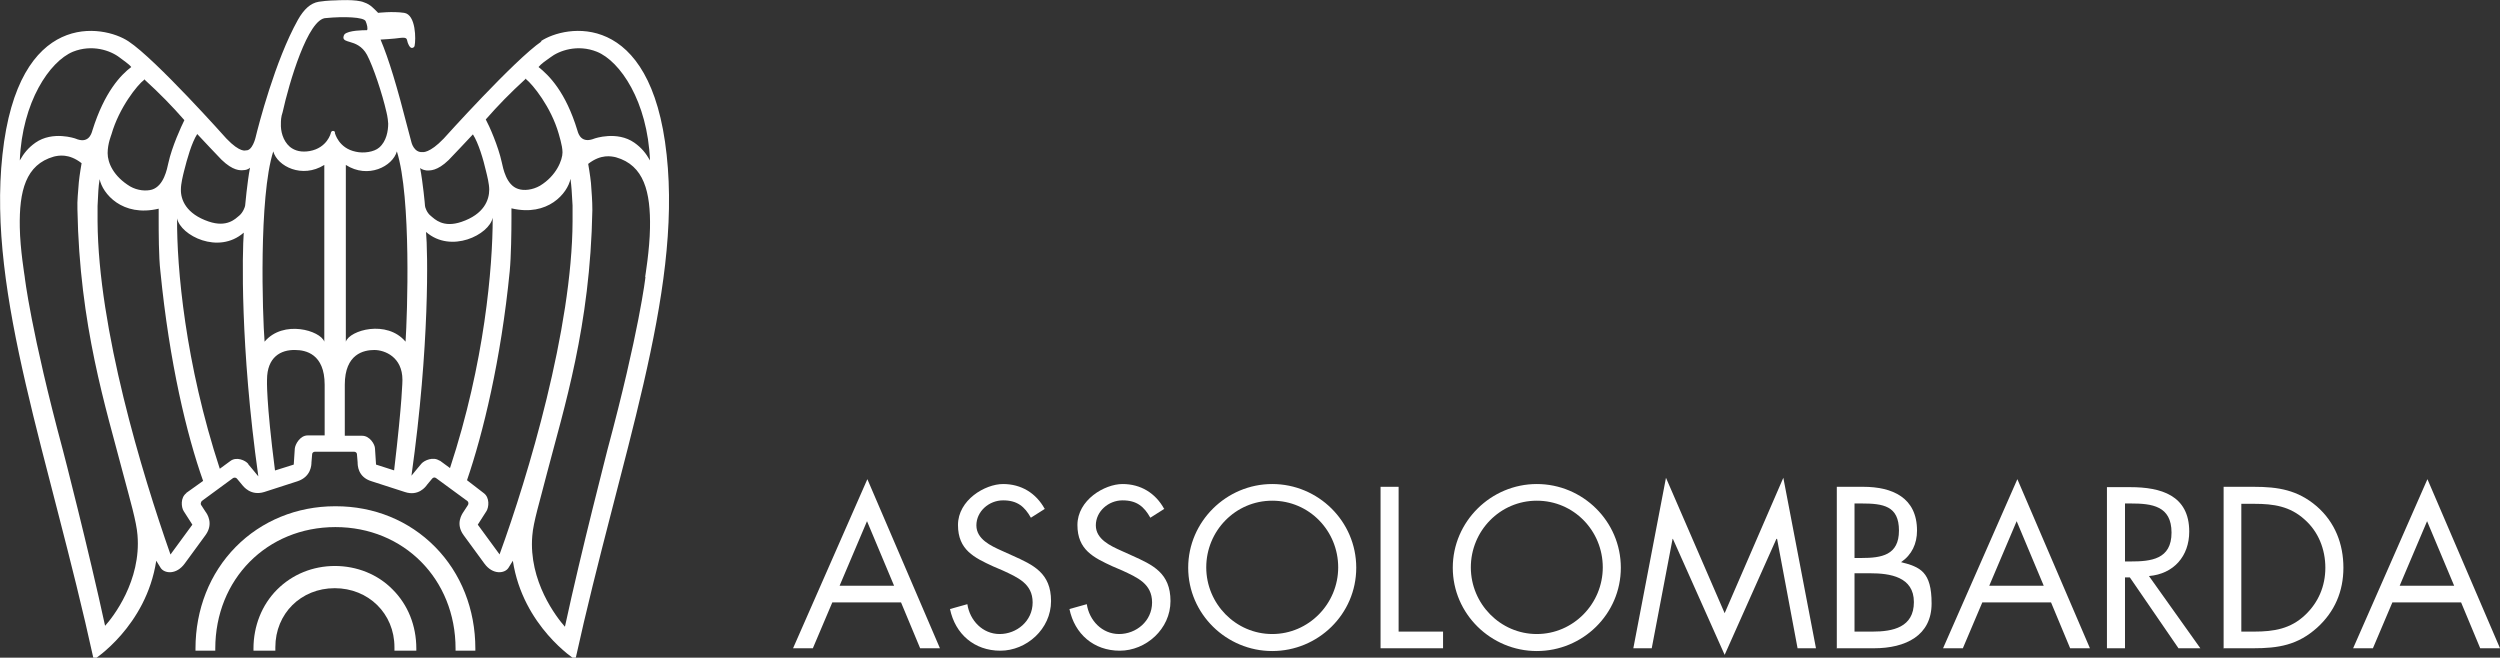
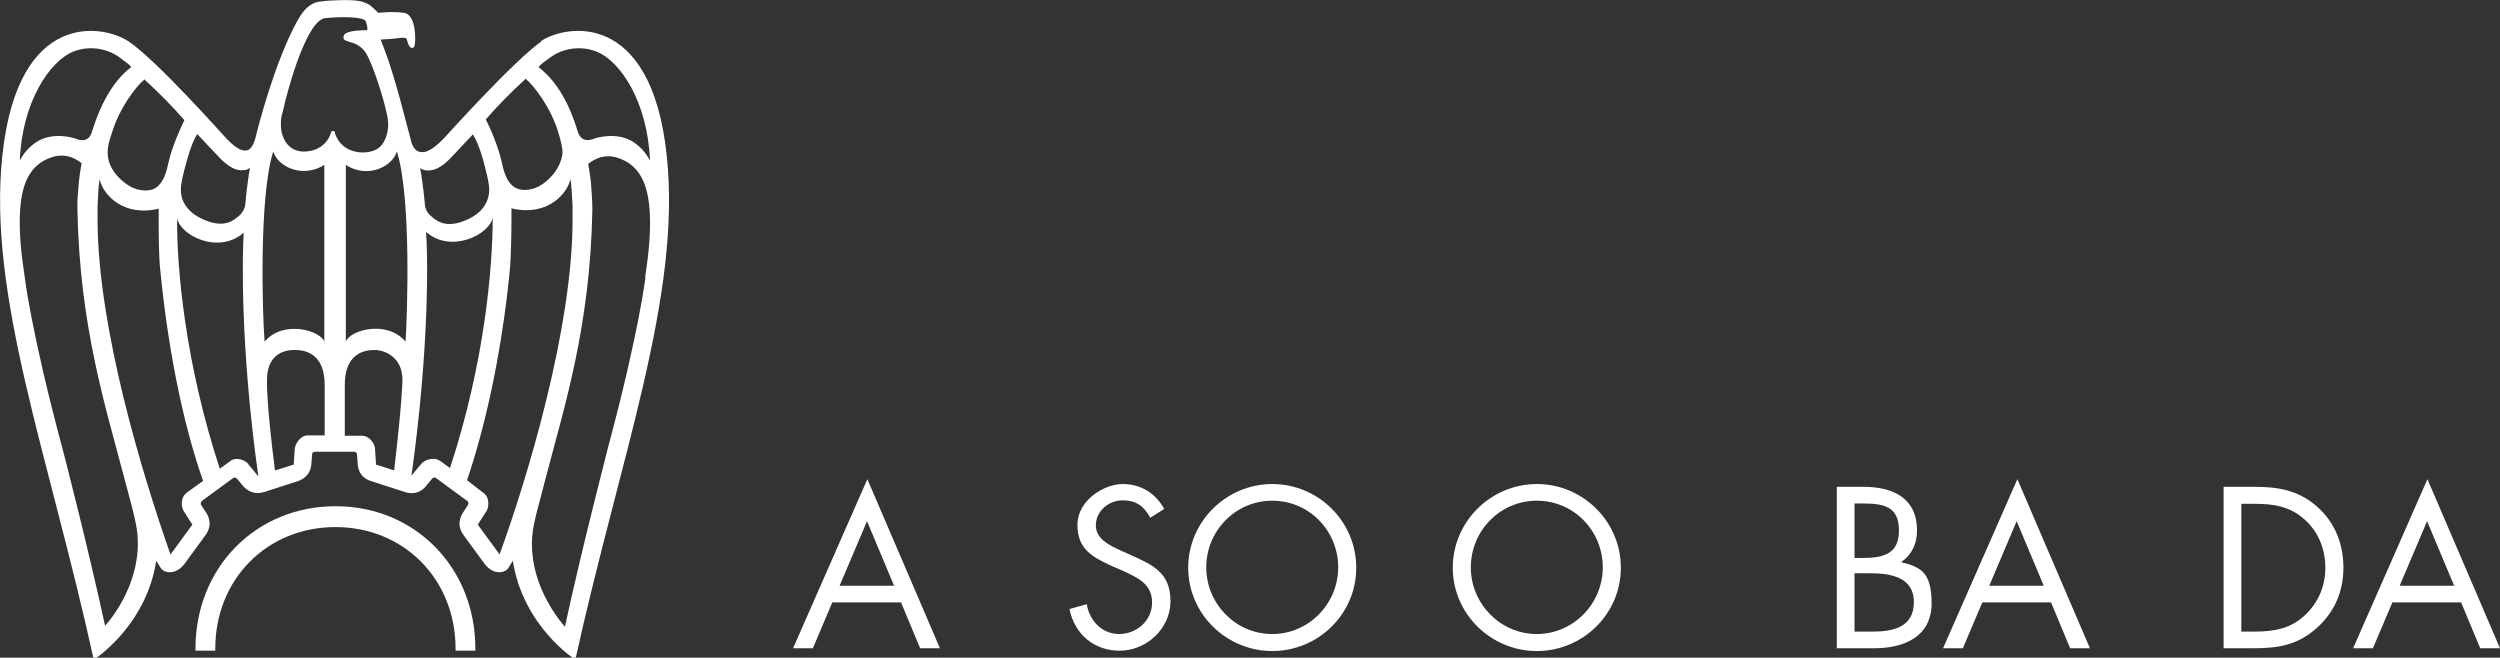
<svg xmlns="http://www.w3.org/2000/svg" id="Livello_1" version="1.1" viewBox="0 0 720 189.4">
  <rect x="0" y="0" width="720" height="189.4" fill="#333333" stroke="none" />
  <defs>
    <style>
      .st0 {
        fill-rule: evenodd;
      }

      .st0, .st1 {
        fill: #fff;
      }
    </style>
  </defs>
  <path class="st0" d="M259.5,173.5l5.5,13.2h5.7l-20.9-48.7-21.4,48.7h5.7l5.6-13.2h19.8,0ZM257.5,168.7h-15.7l7.9-18.6,7.8,18.6h0Z" />
-   <path class="st1" d="M300.9,146.6c-2.5-4.6-6.8-7.2-12-7.2s-13,4.6-13,11.8,4.7,9.4,10.1,11.9l2.8,1.2c4.3,2,8.6,3.8,8.6,9.2s-4.6,9.1-9.5,9.1-8.6-3.9-9.3-8.6l-5,1.4c1.5,7.2,7,12,14.5,12s14.6-6.2,14.6-14.3-5.1-10.4-11.1-13.1l-3.1-1.4c-3.1-1.4-7.3-3.3-7.3-7.3s3.6-7.2,7.7-7.2,6.2,1.8,8,5l4.1-2.6h-.1Z" />
  <path class="st1" d="M335.3,146.6c-2.5-4.6-6.8-7.2-12-7.2s-13,4.6-13,11.8,4.7,9.4,10.1,11.9l2.8,1.2c4.3,2,8.6,3.8,8.6,9.2s-4.6,9.1-9.5,9.1-8.6-3.9-9.3-8.6l-5,1.4c1.5,7.2,7,12,14.5,12s14.6-6.2,14.6-14.3-5.1-10.4-11.1-13.1l-3.1-1.4c-3.1-1.4-7.3-3.3-7.3-7.3s3.6-7.2,7.7-7.2,6.2,1.8,8,5l4.1-2.6h-.1Z" />
  <path class="st0" d="M366.4,139.4c-13.2,0-24.2,10.8-24.2,24.1s11,24,24.2,24,24.2-10.6,24.2-24-11-24.1-24.2-24.1h0ZM366.4,144.2c10.7,0,19,8.7,19,19.2s-8.5,19.2-19,19.2-19-8.7-19-19.2,8.4-19.2,19-19.2h0Z" />
-   <polygon class="st1" points="402.8 140.2 397.6 140.2 397.6 186.7 415.6 186.7 415.6 181.9 402.8 181.9 402.8 140.2 402.8 140.2" />
  <path class="st0" d="M442.6,139.4c-13.2,0-24.2,10.8-24.2,24.1s11,24,24.2,24,24.2-10.6,24.2-24-11-24.1-24.2-24.1h0ZM442.6,144.2c10.7,0,19,8.7,19,19.2s-8.5,19.2-19,19.2-19-8.7-19-19.2,8.4-19.2,19-19.2h0Z" />
-   <polygon class="st1" points="470.4 186.7 475.7 186.7 481.7 155.2 481.8 155.2 496.7 188.6 511.6 155.2 511.8 155.2 517.7 186.7 523 186.7 513.6 137.6 496.7 176.6 479.8 137.6 470.4 186.7 470.4 186.7" />
  <path class="st0" d="M534.1,165.1h4.5c5.7,0,12.6,1,12.6,8.3s-6.1,8.5-11.9,8.5h-5.2v-16.8h0ZM528.9,186.7h10.8c9.2,0,16.6-3.7,16.6-12.9s-3.3-10.5-8.8-11.9c3.1-2.1,4.6-5.3,4.6-9.1,0-9.5-7.1-12.6-15.5-12.6h-7.6v46.4h0ZM534.1,145h2c6.3,0,10.8.7,10.8,7.8s-5,7.9-10.8,7.9h-2v-15.6h0Z" />
  <path class="st0" d="M590.7,173.5l5.5,13.2h5.7l-20.9-48.7-21.4,48.7h5.7l5.6-13.2h19.8ZM588.6,168.7h-15.7l7.9-18.6,7.8,18.6h0Z" />
-   <path class="st0" d="M612.1,145h1.5c6.2,0,11.8.7,11.8,8.4s-5.9,8.3-11.8,8.3h-1.6v-16.7h0ZM612.1,166.3h1.3l14,20.4h6.3l-14.8-20.8c7.1-.6,11.6-5.7,11.6-12.8,0-10.5-8.2-12.8-17-12.8h-6.7v46.4h5.2v-20.4h.1Z" />
  <path class="st0" d="M640.3,186.7h8.6c7.3,0,12.8-.9,18.4-5.9,5.1-4.6,7.6-10.5,7.6-17.3s-2.4-13.1-7.7-17.7c-5.5-4.7-11.1-5.6-18.1-5.6h-8.7v46.4h0ZM645.5,181.9v-36.8h3.8c5.5,0,10.2.7,14.4,4.5,4,3.5,6,8.6,6,13.9s-2,10-5.8,13.6c-4.2,4-9,4.8-14.7,4.8h-3.8,0Z" />
  <path class="st0" d="M708.8,173.5l5.5,13.2h5.7l-20.9-48.7-21.4,48.7h5.7l5.6-13.2h19.8ZM706.8,168.7h-15.7l7.9-18.6,7.8,18.6h0Z" />
  <path class="st1" d="M156,11.9c-7.8,5.3-28.2,28-28.2,28-4.1,4.3-6.1,3.9-6.1,3.9-2.5.2-3.2-2.8-3.2-2.8-.3-1.2-.6-2.3-.9-3.4h0c-3.3-12.9-5.6-20.5-8-26.2,0,0,3.8-.2,5.8-.5,2-.2,1.7.4,2,1.3,0,0,.5,1.6,1.2,1.6s.8-.6.8-.6c.4-1.8.4-9-3-9.5s-7.5,0-7.5,0c-1.3-1.3-2.2-2.4-4-3-2.2-1-8.1-.6-8.1-.6,0,0-2.4,0-5,.4-2.4.4-4.3,2.2-6,5.2-6.6,11.8-11.4,30.6-12.2,33.9,0,0-.9,3.9-2.8,3.7,0,0-1.6.8-5.6-3.4,0,0-20.3-22.8-28.2-28C29.8,7.1,5.2,2.6.7,44.6c-4.4,40.5,13.5,86.9,26.3,145.4,0,0,15.1-9.6,18-28.5l1.3,2.1c1.1,1.6,4.5,2,6.9-1.3l6-8.2c2.4-3.3.4-6.2,0-6.7l-1.3-2c-.2-.3,0-.8.2-1.1l9-6.6c.3-.2.8-.2,1.1.1l1.5,1.8c.4.5,2.5,3.3,6.4,2.1l9.6-3.1c3.9-1.3,4-4.7,4-5.4l.2-2.4c0-.4.4-.7.8-.7h11.3c.4,0,.8.3.8.7l.2,2.4c0,.7,0,4.2,4,5.4l9.6,3.1c3.9,1.3,6-1.5,6.4-2.1l1.5-1.8c.3-.3.7-.4,1.1-.1l9,6.6c.3.2.4.7.2,1.1l-1.3,2c-.4.6-2.4,3.4,0,6.7l6,8.2c2.4,3.3,5.8,2.9,6.9,1.3l1.3-2.1c2.9,18.9,18,28.5,18,28.5,12.9-58.6,30.7-104.9,26.3-145.4-4.5-42-29.2-37.5-36.3-32.7h.3,0ZM63.8,46c3.3,3.2,5.4,3.1,6.3,3,.6,0,1.4-.2,1.9-.7-.8,4.2-1.4,10.9-1.4,10.9,0,.3-.6,2-1.7,2.9-1.1.9-3.5,3.5-8.8,1.7-6.5-2.2-8.1-6.3-8-9.3,0-1.6.6-4,.9-5.2.9-3.6,2.2-8.2,3.8-10.7.6.7,7,7.4,7,7.4h0ZM41.5,22.8c4.7,4.3,8,7.7,11.6,11.8-.9,1.8-3.6,7.7-4.6,12.3-.4,1.8-1.3,6.6-4.7,7.7-1.7.5-4.2.3-6.3-.9-4.8-2.9-6.5-6.8-6.5-9.6s1.1-5.3,1.1-5.4c2.2-7.7,7.5-14.3,9.4-15.7h0v-.2h0ZM21,14.9c5.5-2.2,10.8-.4,13.5,1.7,1,.8,2.6,1.8,3.3,2.7-3,2.3-7.7,7.1-11.2,18.3-.3,1.1-1.2,3.9-4.9,2.3,0,0-6.5-2.3-11.5,1.2-2.1,1.5-3.3,3-4.5,5.1.7-16.9,8.6-28.5,15.3-31.3h0ZM30.3,180.4c-4.8-22.2-12.1-50.5-12.2-50.8-9.2-34.2-11-49.9-11-50s-1.3-7.8-1.4-14.1c-.2-10.5,1.7-18.1,9.8-20.4,1.3-.3,4.3-1,8,1.9,0,0-.6,3.4-.8,5.5-.2,2.9-.5,5.1-.4,7.8.6,33.5,8.2,57.1,13.1,75.9,2.1,7.9,3.9,14,4.2,17.9,1.1,13.1-7,23.6-9.4,26.2h0ZM53.7,142c-1.8,1.3-1.5,4.1-.8,5.2l2.5,3.9-6.3,8.6c-8.3-23.6-20.8-65.1-21-95.9v-4.5c.2-3.7.2-5.4.6-7.7.8,4.1,6.5,11,17,8.5v3c0,3.6,0,10.9.5,15.1,2.6,26.3,7.6,47.1,12.3,60.3l-4.9,3.5h0ZM71.5,133.6c-.8-1-3.4-2.2-5.2-.8l-3,2.2c-10-30.5-12.4-57.9-12.3-72.1,1,4.9,11.9,10.5,19.2,4.1-.4,5.5-1.1,32.5,4.2,70.2-.7-.9-2.9-3.5-2.9-3.5h0ZM76.2,98.4c-.6-7.6-1.7-41.6,2.5-54.8,1.2,4.3,8.3,7.9,14.7,3.9v50.9c-1.1-3.2-11.8-6.4-17.2,0h0ZM93.6,125.4h-5c-2.2,0-3.6,2.6-3.7,3.8,0,0-.2,3.4-.3,4.6l-5.4,1.7c-2.6-20.2-2.3-26.1-2.3-26.1,0-6.6,4-8.7,8.1-8.6,3,0,8.5,1.1,8.5,10v14.7h0ZM96.5,38.2c0-.3-.3-.5-.6-.5s-.5.2-.6.5c0,.2-1.1,4.4-6.1,5.3-2.3.4-4.2,0-5.7-1.2-2.1-1.8-2.7-4.7-2.6-6.7,0-.7,0-1.9.5-3.3,1.8-8.2,7.3-27.1,12.5-27.1h0c5.1-.5,10.9-.3,11.4.9.4.9.7,2.2.4,2.6h-.3c-.5,0-5.1,0-6.2,1.2-.2.3-.3.6-.3.9,0,.8.9,1,1.9,1.3,1.4.4,3.5,1.1,4.9,3.7,1.8,3.4,4.4,11.2,5.6,16.5,0,0,.4,1.5.5,3.3,0,2.1-.5,5.1-2.6,6.9-1.5,1.3-4.5,1.7-6.7,1.2-5-1-6-5.3-6.1-5.5h0ZM113.6,135.5l-5.3-1.7-.3-4.6c0-1.2-1.5-3.7-3.7-3.7h-5v-14.7c0-8.9,5.5-10,8.5-10s8.1,2,8.1,8.6c0,0,0,5.8-2.4,26.1h.1ZM116.8,98.4c-5.4-6.4-16.1-3.3-17.2,0v-50.9c6.4,4.1,13.5.4,14.7-3.9,4.2,13.3,3,47.2,2.5,54.8h0ZM158.4,16.6c2.7-2.1,8-3.9,13.5-1.7,6.7,2.7,14.6,14.3,15.3,31.3-1.2-2.1-2.4-3.6-4.5-5.1-5-3.5-11.5-1.2-11.5-1.2-3.7,1.5-4.6-1.2-4.9-2.3-3.4-11.2-8.2-15.9-11.2-18.3.7-.9,2.3-2,3.3-2.7h0ZM151.5,22.8c1.9,1.5,7.2,8,9.4,15.7,0,.2,1.1,3.3,1.1,5.4s-1.7,6.7-6.5,9.6c-2.1,1.2-4.6,1.5-6.3.9-3.4-1.1-4.3-5.9-4.7-7.7-1-4.6-3.6-10.5-4.6-12.3,3.6-4.1,6.9-7.5,11.6-11.8h0v.2h0ZM122.9,49.1c.9,0,3,.2,6.3-3,0,0,6.4-6.7,7-7.4,1.6,2.5,3,7.2,3.8,10.7.3,1.2.9,3.6.9,5.2,0,3-1.5,7.1-8,9.3-5.3,1.8-7.7-.8-8.8-1.7-1.2-.9-1.7-2.6-1.7-2.9s-.6-6.7-1.4-10.9c.6.5,1.3.6,1.9.7h0ZM126.6,132.7c-1.8-1.3-4.4-.1-5.2.8,0,0-2.2,2.6-2.9,3.5,5.3-37.7,4.7-64.7,4.2-70.2,7.2,6.3,18.2.8,19.2-4.1,0,14.2-2.3,41.7-12.3,72.1l-3-2.2h0ZM143.9,159.7l-6.3-8.6,2.5-3.9c.7-1.1,1-3.9-.8-5.2l-4.8-3.7c4.6-13.4,9.8-34.7,12.3-60.2.4-4.1.5-11.5.5-15.1s0-2,0-3c10.5,2.5,16.2-4.4,17-8.5.3,2.2.4,4,.6,7.7v4.5c-.1,30.9-12.8,73.4-21,95.9h0ZM185.9,79.7c0,.1-1.8,15.8-11,50,0,.2-7.4,28.5-12.2,50.8-2.4-2.7-10.5-13.1-9.4-26.2.3-4,2.2-10,4.2-17.9,4.9-18.8,12.5-42.4,13.1-75.9,0-2.8-.2-4.9-.4-7.8-.2-2.1-.8-5.5-.8-5.5,3.7-2.9,6.7-2.2,8-1.9,8.1,2.3,10,10,9.8,20.4-.1,6.3-1.4,14-1.4,14.1h0Z" />
  <path class="st1" d="M96.5,145.8c-11,0-21.2,4.2-28.6,11.7-7.5,7.6-11.6,18-11.6,29.3s0,.4,0,.6h5.7v-.6c0-20,14.9-35,34.6-35s34.6,15,34.6,35,0,.4,0,.6h5.7v-.6c0-11.3-4.1-21.7-11.6-29.3-7.5-7.6-17.6-11.7-28.6-11.7h-.2Z" />
-   <path class="st1" d="M96.5,163c-6.4,0-12.3,2.4-16.7,6.8-4.4,4.4-6.8,10.5-6.8,17s0,.4,0,.6h6.3v-1c0-9.7,7.4-17,17.1-17s17.2,7.3,17.2,17,0,.6,0,1h6.3v-.6c0-6.6-2.4-12.6-6.8-17-4.3-4.4-10.3-6.8-16.7-6.8h0Z" />
</svg>